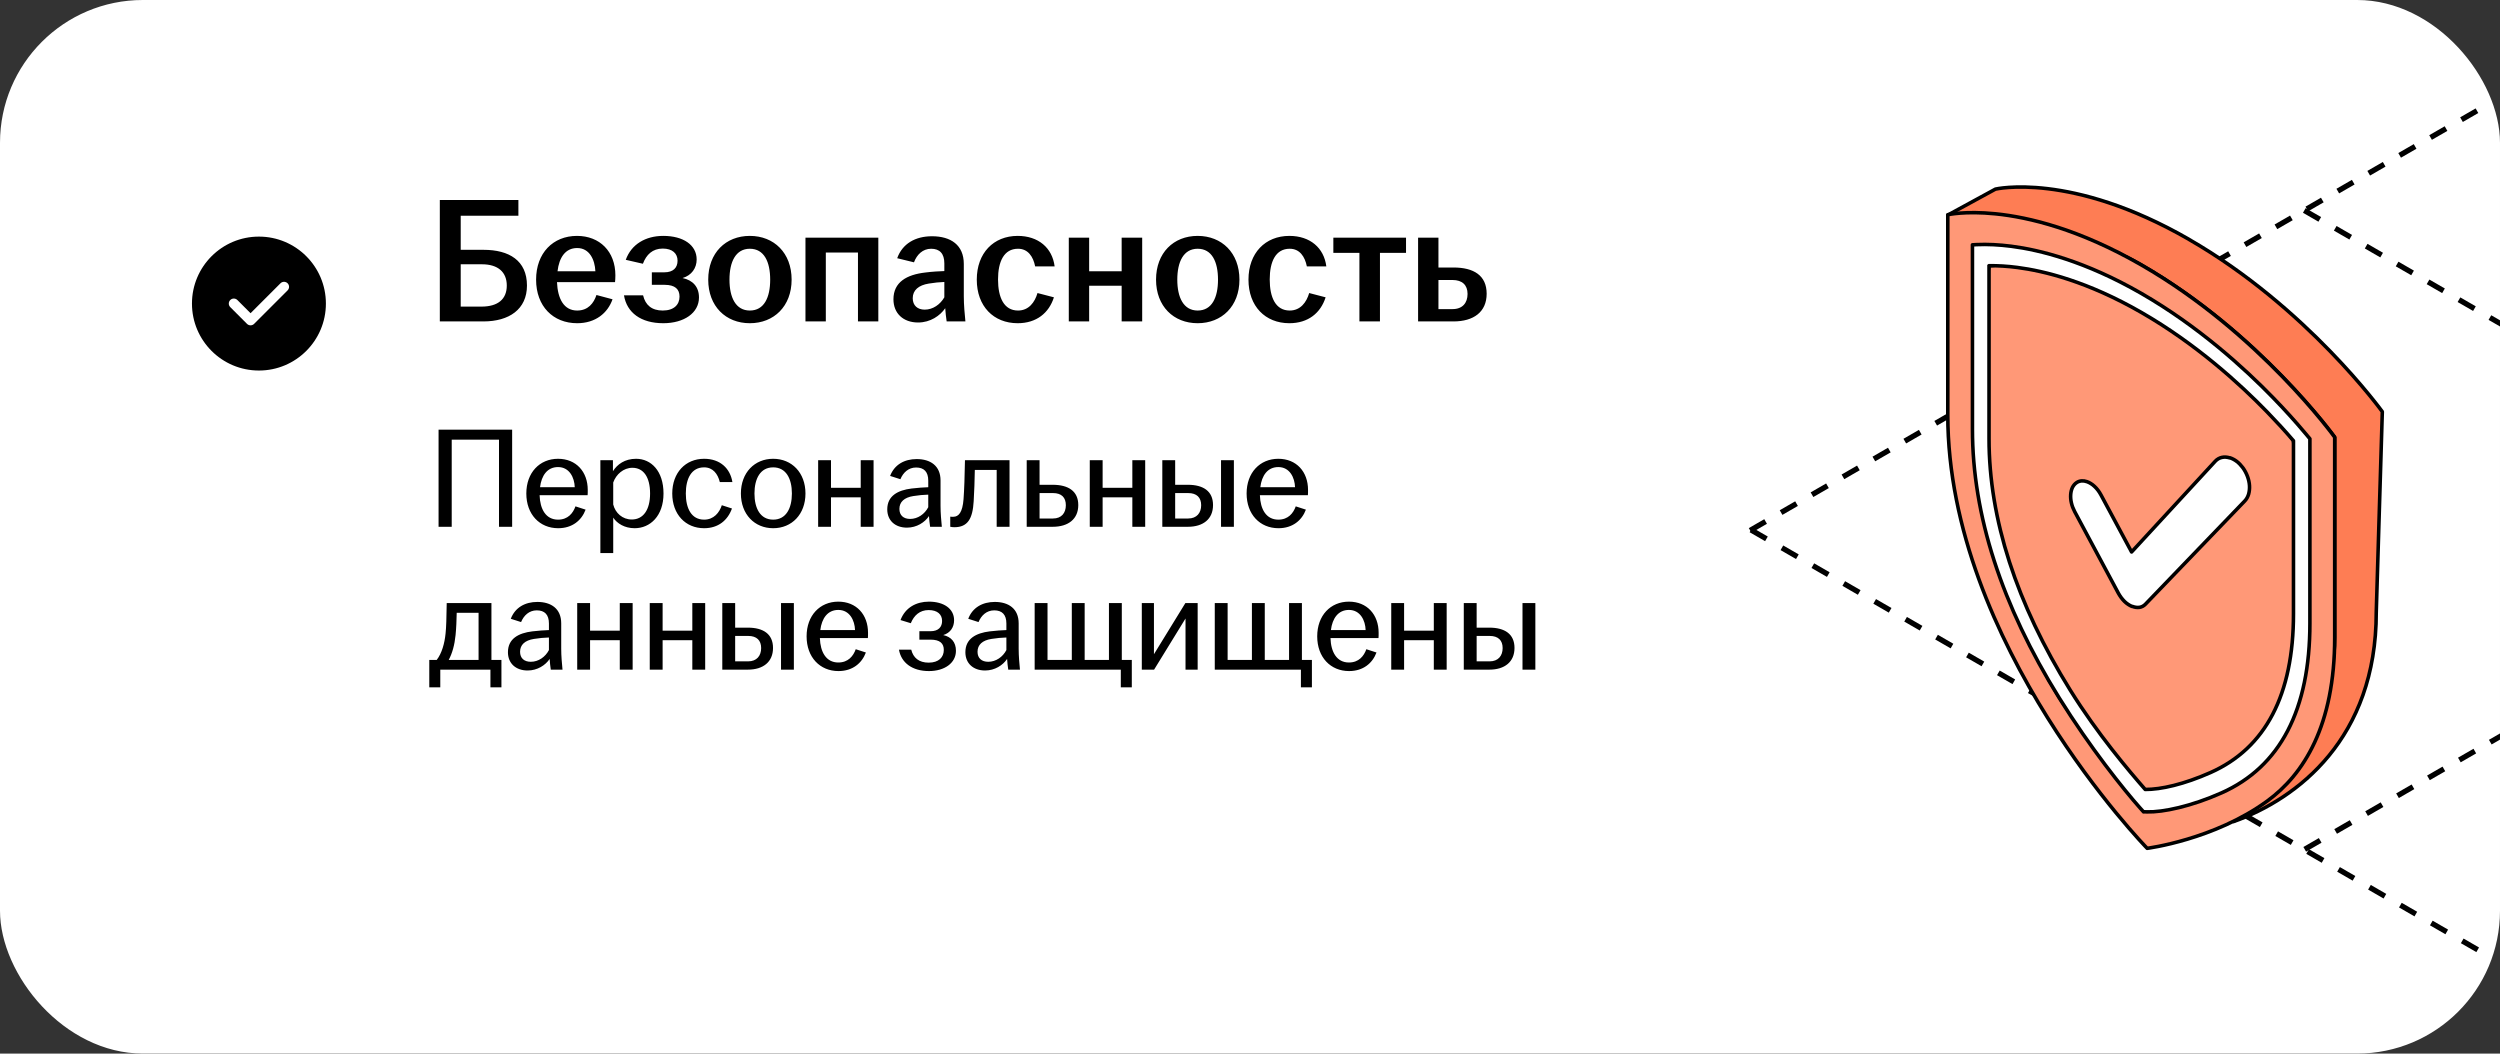
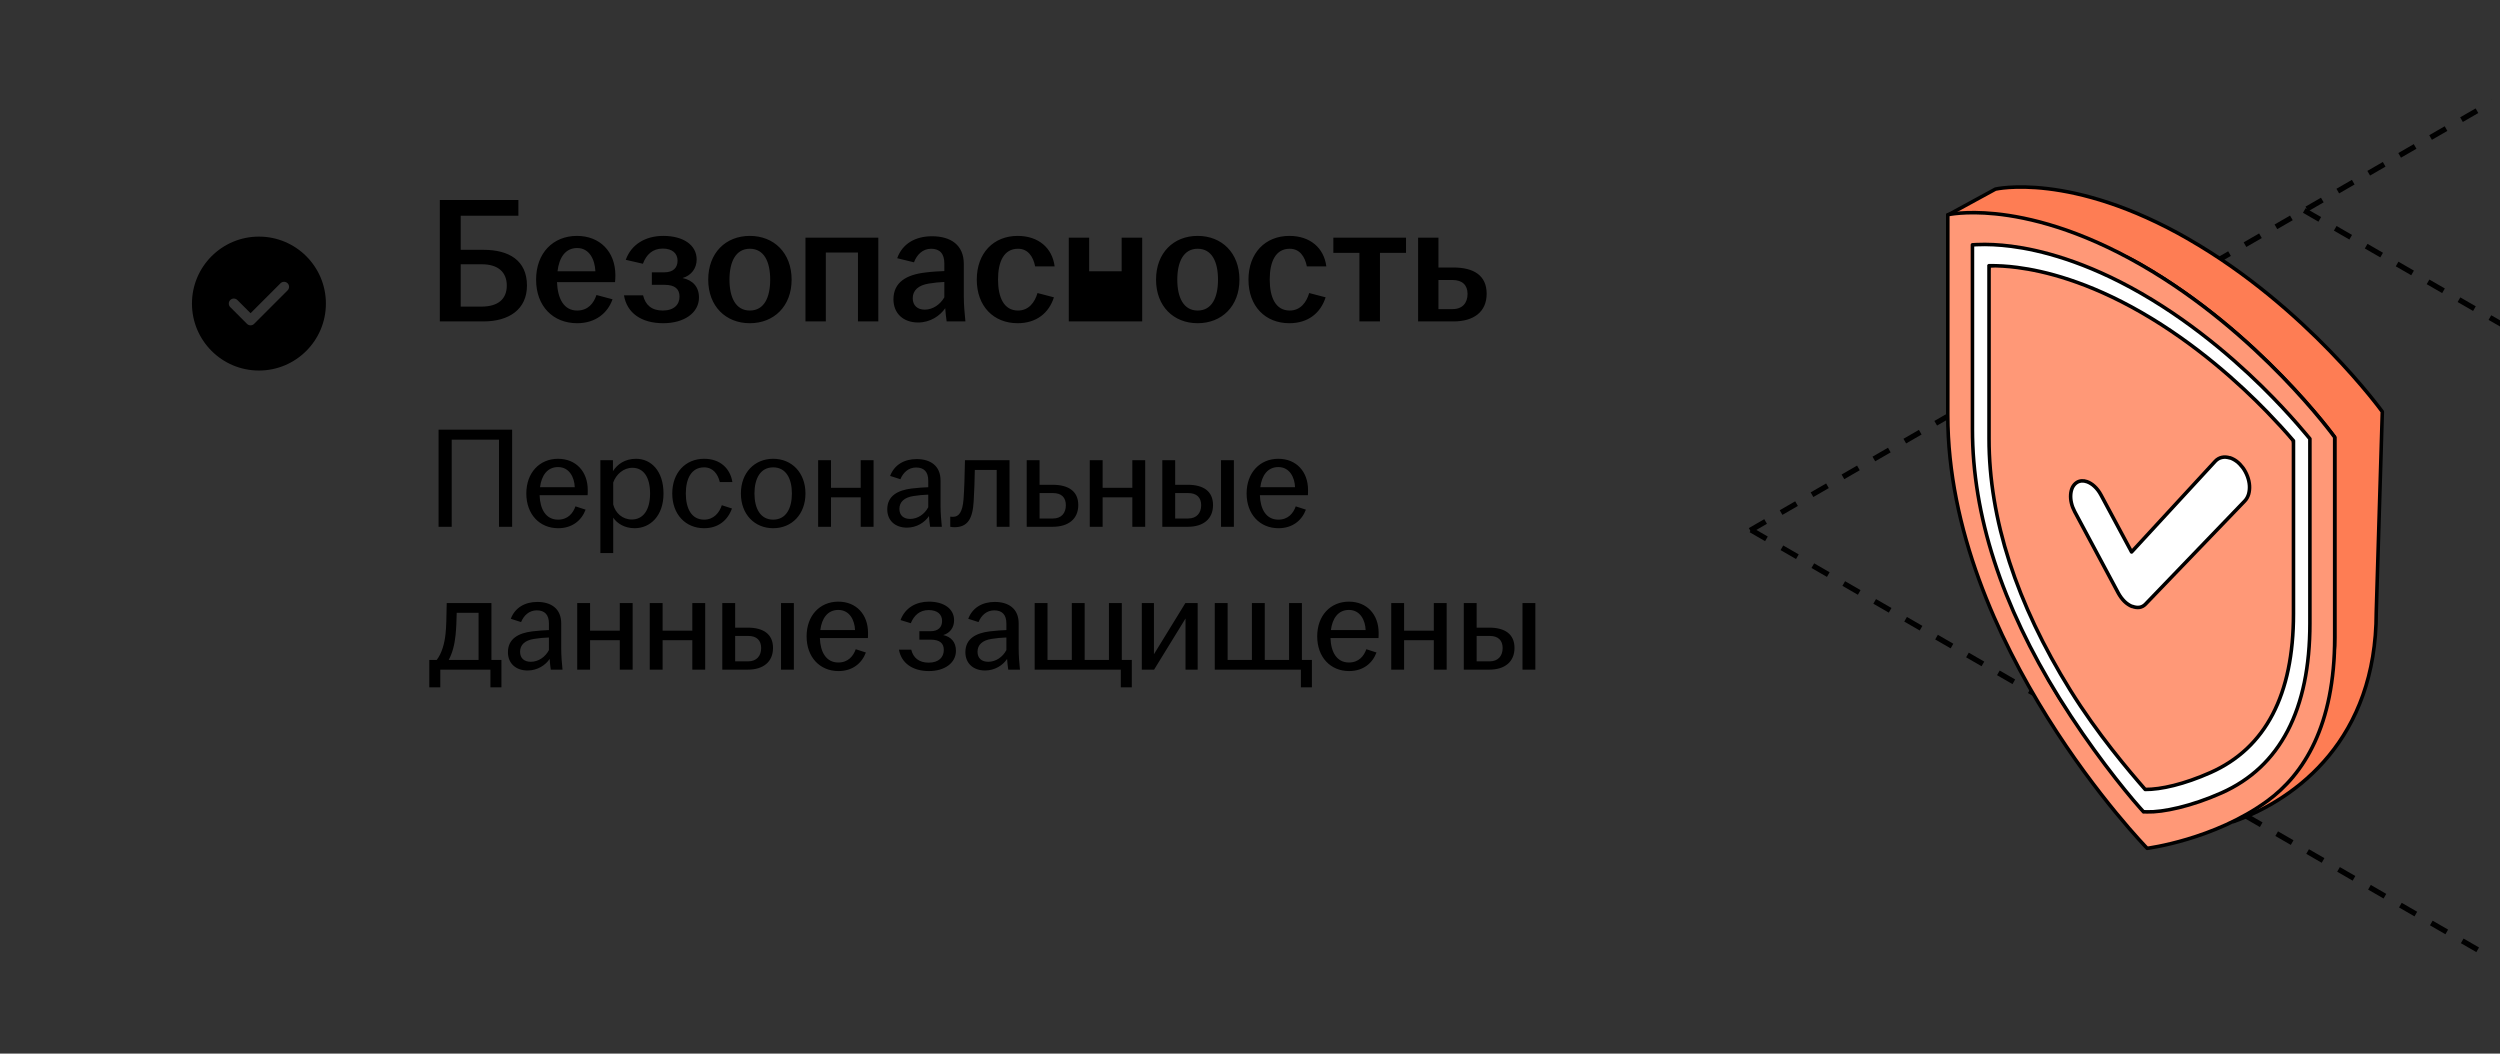
<svg xmlns="http://www.w3.org/2000/svg" width="280" height="118" viewBox="0 0 280 118" fill="none">
  <rect x="0" y="0" width="280" height="118" fill="#333333" stroke="none" />
  <g clip-path="url(#clip0_4675_47351)">
-     <rect width="280" height="118" rx="16" fill="white" />
    <path d="M29 26.5C33.142 26.5 36.5 29.858 36.5 34C36.5 38.142 33.142 41.5 29 41.5C24.858 41.5 21.5 38.142 21.5 34C21.5 29.858 24.858 26.5 29 26.5ZM31.415 31.727L28.062 35.08L26.585 33.602C26.366 33.383 26.009 33.383 25.79 33.602C25.57 33.822 25.57 34.178 25.79 34.398L27.665 36.273C27.884 36.492 28.241 36.492 28.46 36.273L32.21 32.523C32.43 32.303 32.43 31.947 32.21 31.727C31.991 31.508 31.634 31.508 31.415 31.727Z" fill="black" />
-     <path d="M49.26 36V22.4H58.06V24.16H51.6V27.98H54.16C57.02 27.98 59.02 29.18 59.02 31.98C59.02 34.64 57.02 36 54.14 36H49.26ZM51.6 34.34H53.92C55.76 34.34 56.76 33.52 56.76 31.98C56.76 30.48 55.78 29.6 53.98 29.6H51.6V34.34ZM64.643 36.2C61.943 36.2 60.043 34.3 60.043 31.32C60.043 28.34 61.943 26.42 64.623 26.42C67.163 26.42 68.923 28.16 68.923 30.84C68.923 31.16 68.903 31.4 68.883 31.6H62.383C62.463 33.48 63.163 34.78 64.643 34.78C65.863 34.78 66.503 33.96 66.803 33.04L68.603 33.52C68.063 35.06 66.703 36.2 64.643 36.2ZM62.443 30.38H66.683C66.623 29.08 66.023 27.78 64.643 27.78C63.323 27.78 62.623 28.84 62.443 30.38ZM74.286 36.2C71.786 36.2 70.206 35.02 69.886 33.08H72.026C72.286 34.18 73.006 34.78 74.226 34.78C75.486 34.78 76.106 34.12 76.106 33.22C76.106 32.4 75.626 31.9 74.426 31.9H73.006V30.5H74.406C75.406 30.5 75.886 29.98 75.886 29.2C75.886 28.4 75.326 27.84 74.226 27.84C73.086 27.84 72.386 28.52 72.006 29.54L70.086 29.1C70.706 27.36 72.306 26.42 74.286 26.42C76.526 26.42 78.026 27.44 78.026 29.06C78.026 30.02 77.466 30.84 76.446 31.14C77.586 31.38 78.286 32.12 78.286 33.32C78.286 35.04 76.626 36.2 74.286 36.2ZM83.981 36.2C81.281 36.2 79.321 34.3 79.321 31.32C79.321 28.32 81.281 26.42 83.981 26.42C86.681 26.42 88.661 28.32 88.661 31.32C88.661 34.3 86.681 36.2 83.981 36.2ZM81.701 31.32C81.701 33.32 82.401 34.78 83.981 34.78C85.581 34.78 86.261 33.32 86.261 31.32C86.261 29.32 85.581 27.86 83.981 27.86C82.401 27.86 81.701 29.32 81.701 31.32ZM90.212 36V26.62H98.372V36H96.092V28.28H92.492V36H90.212ZM102.826 36.12C101.166 36.12 100.066 35.1 100.066 33.52C100.066 31.6 101.546 30.76 103.646 30.52C104.426 30.42 105.186 30.38 105.766 30.36V29.5C105.766 28.4 105.246 27.86 104.286 27.86C103.346 27.86 102.686 28.52 102.366 29.38L100.486 28.92C101.066 27.3 102.506 26.46 104.386 26.46C106.486 26.46 107.946 27.44 107.946 29.56V33.18C107.946 34.18 108.046 35.18 108.126 36H106.026C105.966 35.56 105.886 34.98 105.866 34.52C105.286 35.36 104.206 36.12 102.826 36.12ZM102.226 33.4C102.226 34.22 102.766 34.68 103.566 34.68C104.486 34.68 105.306 34.1 105.766 33.3V31.58C105.206 31.6 104.646 31.66 104.026 31.76C102.886 31.94 102.226 32.5 102.226 33.4ZM113.979 36.2C111.279 36.2 109.399 34.3 109.399 31.32C109.399 28.34 111.279 26.42 113.979 26.42C116.299 26.42 117.859 27.76 118.119 29.84H115.939C115.719 28.74 115.139 27.86 114.019 27.86C112.439 27.86 111.779 29.3 111.779 31.3C111.779 33.32 112.439 34.78 114.019 34.78C115.219 34.78 115.899 33.86 116.199 32.82L118.039 33.3C117.479 35.06 116.079 36.2 113.979 36.2ZM119.705 36V26.62H121.985V30.38H125.625V26.62H127.925V36H125.625V32H121.985V36H119.705ZM134.137 36.2C131.437 36.2 129.477 34.3 129.477 31.32C129.477 28.32 131.437 26.42 134.137 26.42C136.837 26.42 138.817 28.32 138.817 31.32C138.817 34.3 136.837 36.2 134.137 36.2ZM131.857 31.32C131.857 33.32 132.557 34.78 134.137 34.78C135.737 34.78 136.417 33.32 136.417 31.32C136.417 29.32 135.737 27.86 134.137 27.86C132.557 27.86 131.857 29.32 131.857 31.32ZM144.409 36.2C141.709 36.2 139.829 34.3 139.829 31.32C139.829 28.34 141.709 26.42 144.409 26.42C146.729 26.42 148.289 27.76 148.549 29.84H146.369C146.149 28.74 145.569 27.86 144.449 27.86C142.869 27.86 142.209 29.3 142.209 31.3C142.209 33.32 142.869 34.78 144.449 34.78C145.649 34.78 146.329 33.86 146.629 32.82L148.469 33.3C147.909 35.06 146.509 36.2 144.409 36.2ZM152.255 36V28.32H149.335V26.62H157.475V28.32H154.555V36H152.255ZM158.826 36V26.62H161.106V29.96H162.786C165.046 29.96 166.506 30.84 166.506 32.9C166.506 34.94 165.046 36 162.786 36H158.826ZM161.106 34.62H162.686C163.806 34.62 164.366 33.92 164.366 32.92C164.366 31.92 163.766 31.36 162.686 31.36H161.106V34.62Z" fill="black" />
+     <path d="M49.26 36V22.4H58.06V24.16H51.6V27.98H54.16C57.02 27.98 59.02 29.18 59.02 31.98C59.02 34.64 57.02 36 54.14 36H49.26ZM51.6 34.34H53.92C55.76 34.34 56.76 33.52 56.76 31.98C56.76 30.48 55.78 29.6 53.98 29.6H51.6V34.34ZM64.643 36.2C61.943 36.2 60.043 34.3 60.043 31.32C60.043 28.34 61.943 26.42 64.623 26.42C67.163 26.42 68.923 28.16 68.923 30.84C68.923 31.16 68.903 31.4 68.883 31.6H62.383C62.463 33.48 63.163 34.78 64.643 34.78C65.863 34.78 66.503 33.96 66.803 33.04L68.603 33.52C68.063 35.06 66.703 36.2 64.643 36.2ZM62.443 30.38H66.683C66.623 29.08 66.023 27.78 64.643 27.78C63.323 27.78 62.623 28.84 62.443 30.38ZM74.286 36.2C71.786 36.2 70.206 35.02 69.886 33.08H72.026C72.286 34.18 73.006 34.78 74.226 34.78C75.486 34.78 76.106 34.12 76.106 33.22C76.106 32.4 75.626 31.9 74.426 31.9H73.006V30.5H74.406C75.406 30.5 75.886 29.98 75.886 29.2C75.886 28.4 75.326 27.84 74.226 27.84C73.086 27.84 72.386 28.52 72.006 29.54L70.086 29.1C70.706 27.36 72.306 26.42 74.286 26.42C76.526 26.42 78.026 27.44 78.026 29.06C78.026 30.02 77.466 30.84 76.446 31.14C77.586 31.38 78.286 32.12 78.286 33.32C78.286 35.04 76.626 36.2 74.286 36.2ZM83.981 36.2C81.281 36.2 79.321 34.3 79.321 31.32C79.321 28.32 81.281 26.42 83.981 26.42C86.681 26.42 88.661 28.32 88.661 31.32C88.661 34.3 86.681 36.2 83.981 36.2ZM81.701 31.32C81.701 33.32 82.401 34.78 83.981 34.78C85.581 34.78 86.261 33.32 86.261 31.32C86.261 29.32 85.581 27.86 83.981 27.86C82.401 27.86 81.701 29.32 81.701 31.32ZM90.212 36V26.62H98.372V36H96.092V28.28H92.492V36H90.212ZM102.826 36.12C101.166 36.12 100.066 35.1 100.066 33.52C100.066 31.6 101.546 30.76 103.646 30.52C104.426 30.42 105.186 30.38 105.766 30.36V29.5C105.766 28.4 105.246 27.86 104.286 27.86C103.346 27.86 102.686 28.52 102.366 29.38L100.486 28.92C101.066 27.3 102.506 26.46 104.386 26.46C106.486 26.46 107.946 27.44 107.946 29.56V33.18C107.946 34.18 108.046 35.18 108.126 36H106.026C105.966 35.56 105.886 34.98 105.866 34.52C105.286 35.36 104.206 36.12 102.826 36.12ZM102.226 33.4C102.226 34.22 102.766 34.68 103.566 34.68C104.486 34.68 105.306 34.1 105.766 33.3V31.58C105.206 31.6 104.646 31.66 104.026 31.76C102.886 31.94 102.226 32.5 102.226 33.4ZM113.979 36.2C111.279 36.2 109.399 34.3 109.399 31.32C109.399 28.34 111.279 26.42 113.979 26.42C116.299 26.42 117.859 27.76 118.119 29.84H115.939C115.719 28.74 115.139 27.86 114.019 27.86C112.439 27.86 111.779 29.3 111.779 31.3C111.779 33.32 112.439 34.78 114.019 34.78C115.219 34.78 115.899 33.86 116.199 32.82L118.039 33.3C117.479 35.06 116.079 36.2 113.979 36.2ZM119.705 36V26.62H121.985V30.38H125.625V26.62H127.925V36H125.625V32V36H119.705ZM134.137 36.2C131.437 36.2 129.477 34.3 129.477 31.32C129.477 28.32 131.437 26.42 134.137 26.42C136.837 26.42 138.817 28.32 138.817 31.32C138.817 34.3 136.837 36.2 134.137 36.2ZM131.857 31.32C131.857 33.32 132.557 34.78 134.137 34.78C135.737 34.78 136.417 33.32 136.417 31.32C136.417 29.32 135.737 27.86 134.137 27.86C132.557 27.86 131.857 29.32 131.857 31.32ZM144.409 36.2C141.709 36.2 139.829 34.3 139.829 31.32C139.829 28.34 141.709 26.42 144.409 26.42C146.729 26.42 148.289 27.76 148.549 29.84H146.369C146.149 28.74 145.569 27.86 144.449 27.86C142.869 27.86 142.209 29.3 142.209 31.3C142.209 33.32 142.869 34.78 144.449 34.78C145.649 34.78 146.329 33.86 146.629 32.82L148.469 33.3C147.909 35.06 146.509 36.2 144.409 36.2ZM152.255 36V28.32H149.335V26.62H157.475V28.32H154.555V36H152.255ZM158.826 36V26.62H161.106V29.96H162.786C165.046 29.96 166.506 30.84 166.506 32.9C166.506 34.94 165.046 36 162.786 36H158.826ZM161.106 34.62H162.686C163.806 34.62 164.366 33.92 164.366 32.92C164.366 31.92 163.766 31.36 162.686 31.36H161.106V34.62Z" fill="black" />
    <path d="M49.12 59V48.12H57.36V59H55.888V49.24H50.592V59H49.12ZM62.516 59.16C60.436 59.16 58.948 57.608 58.948 55.272C58.948 52.936 60.436 51.384 62.5 51.384C64.532 51.384 65.828 52.84 65.828 54.872C65.828 55.144 65.828 55.32 65.812 55.464H60.436C60.484 57.032 61.14 58.2 62.5 58.2C63.604 58.2 64.18 57.48 64.452 56.712L65.588 57.08C65.14 58.28 64.1 59.16 62.516 59.16ZM60.484 54.568H64.372C64.34 53.496 63.78 52.312 62.5 52.312C61.3 52.312 60.644 53.256 60.484 54.568ZM67.241 61.944V51.544H68.649V52.776C69.129 52.008 69.977 51.384 71.241 51.384C72.921 51.384 74.313 52.744 74.313 55.272C74.313 57.8 72.809 59.16 71.081 59.16C69.961 59.16 69.113 58.632 68.681 57.976V61.944H67.241ZM68.681 56.504C68.921 57.464 69.721 58.184 70.761 58.184C72.041 58.184 72.809 57.112 72.809 55.272C72.809 53.432 72.073 52.392 70.825 52.392C69.833 52.392 69.001 53.128 68.681 54.04V56.504ZM78.86 59.16C76.78 59.16 75.292 57.608 75.292 55.272C75.292 52.936 76.78 51.384 78.86 51.384C80.684 51.384 81.788 52.488 82.028 53.992H80.62C80.396 53.08 79.852 52.344 78.86 52.344C77.436 52.344 76.812 53.608 76.812 55.272C76.812 56.936 77.436 58.2 78.86 58.2C79.948 58.2 80.572 57.416 80.844 56.584L81.98 56.952C81.5 58.28 80.444 59.16 78.86 59.16ZM86.596 59.16C84.516 59.16 82.98 57.608 82.98 55.272C82.98 52.936 84.516 51.384 86.596 51.384C88.676 51.384 90.212 52.936 90.212 55.272C90.212 57.608 88.676 59.16 86.596 59.16ZM84.5 55.272C84.5 56.936 85.156 58.2 86.596 58.2C88.036 58.2 88.692 56.936 88.692 55.272C88.692 53.608 88.036 52.344 86.596 52.344C85.156 52.344 84.5 53.608 84.5 55.272ZM91.632 59V51.544H93.072V54.632H96.4V51.544H97.84V59H96.4V55.704H93.072V59H91.632ZM101.581 59.096C100.253 59.096 99.373 58.296 99.373 57.048C99.373 55.544 100.541 54.904 102.109 54.712C102.781 54.632 103.469 54.584 103.965 54.568V53.832C103.965 52.84 103.485 52.36 102.605 52.36C101.741 52.36 101.149 52.936 100.845 53.672L99.693 53.304C100.173 52.04 101.293 51.416 102.669 51.416C104.205 51.416 105.341 52.168 105.341 53.816V56.664C105.341 57.48 105.421 58.328 105.485 59H104.173C104.125 58.648 104.061 58.184 104.045 57.8C103.581 58.504 102.669 59.096 101.581 59.096ZM100.733 57C100.733 57.72 101.197 58.12 101.933 58.12C102.797 58.12 103.565 57.576 103.965 56.808V55.4C103.421 55.416 102.877 55.464 102.285 55.56C101.277 55.72 100.733 56.216 100.733 57ZM106.892 59.048C106.748 59.048 106.604 59.032 106.428 59V57.864C106.524 57.88 106.636 57.88 106.764 57.88C107.372 57.88 107.804 57.384 107.916 55.912C107.996 54.824 108.044 53.4 108.076 51.544H113.068V59H111.628V52.632H109.18C109.164 53.784 109.116 55.048 109.052 56.136C108.94 58.104 108.38 59.048 106.892 59.048ZM114.991 59V51.544H116.431V54.296H117.903C119.647 54.296 120.767 55 120.767 56.568C120.767 58.136 119.647 59 117.903 59H114.991ZM116.431 58.072H117.935C118.895 58.072 119.375 57.448 119.375 56.584C119.375 55.72 118.895 55.224 117.935 55.224H116.431V58.072ZM122.054 59V51.544H123.494V54.632H126.822V51.544H128.262V59H126.822V55.704H123.494V59H122.054ZM130.179 59V51.544H131.619V54.296H133.043C134.755 54.296 135.859 55 135.859 56.568C135.859 58.136 134.755 59 133.043 59H130.179ZM131.619 58.072H133.075C134.035 58.072 134.531 57.448 134.531 56.584C134.531 55.72 134.035 55.224 133.075 55.224H131.619V58.072ZM136.755 59V51.544H138.195V59H136.755ZM143.188 59.16C141.108 59.16 139.62 57.608 139.62 55.272C139.62 52.936 141.108 51.384 143.172 51.384C145.204 51.384 146.5 52.84 146.5 54.872C146.5 55.144 146.5 55.32 146.484 55.464H141.108C141.156 57.032 141.812 58.2 143.172 58.2C144.276 58.2 144.852 57.48 145.124 56.712L146.26 57.08C145.812 58.28 144.772 59.16 143.188 59.16ZM141.156 54.568H145.044C145.012 53.496 144.452 52.312 143.172 52.312C141.972 52.312 141.316 53.256 141.156 54.568ZM48.08 76.984V73.912H48.912C49.488 73.16 49.792 72.072 49.904 70.952C49.984 70.2 50 69.32 50.032 67.544H55.04V73.912H56.16V76.984H54.928V75H49.312V76.984H48.08ZM50.256 73.912H53.6V68.632H51.152C51.136 69.464 51.104 70.328 51.024 71.128C50.912 72.248 50.656 73.16 50.256 73.912ZM59.096 75.096C57.769 75.096 56.889 74.296 56.889 73.048C56.889 71.544 58.056 70.904 59.624 70.712C60.297 70.632 60.984 70.584 61.48 70.568V69.832C61.48 68.84 61.001 68.36 60.12 68.36C59.257 68.36 58.664 68.936 58.361 69.672L57.209 69.304C57.688 68.04 58.809 67.416 60.184 67.416C61.721 67.416 62.856 68.168 62.856 69.816V72.664C62.856 73.48 62.937 74.328 63.001 75H61.688C61.641 74.648 61.577 74.184 61.56 73.8C61.096 74.504 60.184 75.096 59.096 75.096ZM58.248 73C58.248 73.72 58.712 74.12 59.449 74.12C60.312 74.12 61.081 73.576 61.48 72.808V71.4C60.937 71.416 60.392 71.464 59.8 71.56C58.792 71.72 58.248 72.216 58.248 73ZM64.647 75V67.544H66.088V70.632H69.415V67.544H70.856V75H69.415V71.704H66.088V75H64.647ZM72.772 75V67.544H74.213V70.632H77.54V67.544H78.981V75H77.54V71.704H74.213V75H72.772ZM80.897 75V67.544H82.338V70.296H83.761C85.474 70.296 86.578 71 86.578 72.568C86.578 74.136 85.474 75 83.761 75H80.897ZM82.338 74.072H83.793C84.754 74.072 85.249 73.448 85.249 72.584C85.249 71.72 84.754 71.224 83.793 71.224H82.338V74.072ZM87.474 75V67.544H88.913V75H87.474ZM93.907 75.16C91.827 75.16 90.339 73.608 90.339 71.272C90.339 68.936 91.827 67.384 93.891 67.384C95.923 67.384 97.219 68.84 97.219 70.872C97.219 71.144 97.219 71.32 97.203 71.464H91.827C91.875 73.032 92.531 74.2 93.891 74.2C94.995 74.2 95.571 73.48 95.843 72.712L96.979 73.08C96.531 74.28 95.491 75.16 93.907 75.16ZM91.875 70.568H95.763C95.731 69.496 95.171 68.312 93.891 68.312C92.691 68.312 92.035 69.256 91.875 70.568ZM104.042 75.16C102.17 75.16 100.938 74.232 100.682 72.76H102.058C102.282 73.672 102.922 74.216 104.01 74.216C105.146 74.216 105.706 73.608 105.706 72.792C105.706 72.072 105.29 71.64 104.218 71.64H102.97V70.696H104.218C105.114 70.696 105.514 70.216 105.514 69.544C105.514 68.824 105.002 68.328 104.01 68.328C103.002 68.328 102.362 68.936 102.01 69.8L100.858 69.448C101.386 68.04 102.634 67.384 104.042 67.384C105.674 67.384 106.858 68.152 106.858 69.464C106.858 70.248 106.442 70.888 105.642 71.128C106.522 71.32 107.066 71.912 107.066 72.888C107.066 74.264 105.786 75.16 104.042 75.16ZM110.331 75.096C109.003 75.096 108.123 74.296 108.123 73.048C108.123 71.544 109.291 70.904 110.859 70.712C111.531 70.632 112.219 70.584 112.715 70.568V69.832C112.715 68.84 112.235 68.36 111.355 68.36C110.491 68.36 109.899 68.936 109.595 69.672L108.443 69.304C108.923 68.04 110.043 67.416 111.419 67.416C112.955 67.416 114.091 68.168 114.091 69.816V72.664C114.091 73.48 114.171 74.328 114.235 75H112.923C112.875 74.648 112.811 74.184 112.795 73.8C112.331 74.504 111.419 75.096 110.331 75.096ZM109.483 73C109.483 73.72 109.947 74.12 110.683 74.12C111.547 74.12 112.315 73.576 112.715 72.808V71.4C112.171 71.416 111.627 71.464 111.035 71.56C110.027 71.72 109.483 72.216 109.483 73ZM125.53 76.984V75H115.882V67.544H117.322V73.912H120.042V67.544H121.482V73.912H124.202V67.544H125.642V73.912H126.762V76.984H125.53ZM127.882 75V67.544H129.242V73.272L132.762 67.544H134.138V75H132.778V69.272L129.258 75H127.882ZM145.702 76.984V75H136.054V67.544H137.494V73.912H140.214V67.544H141.654V73.912H144.374V67.544H145.814V73.912H146.934V76.984H145.702ZM151.095 75.16C149.015 75.16 147.527 73.608 147.527 71.272C147.527 68.936 149.015 67.384 151.079 67.384C153.111 67.384 154.407 68.84 154.407 70.872C154.407 71.144 154.407 71.32 154.391 71.464H149.015C149.062 73.032 149.719 74.2 151.079 74.2C152.183 74.2 152.759 73.48 153.031 72.712L154.167 73.08C153.719 74.28 152.679 75.16 151.095 75.16ZM149.062 70.568H152.951C152.919 69.496 152.359 68.312 151.079 68.312C149.879 68.312 149.223 69.256 149.062 70.568ZM155.819 75V67.544H157.259V70.632H160.587V67.544H162.027V75H160.587V71.704H157.259V75H155.819ZM163.944 75V67.544H165.384V70.296H166.808C168.52 70.296 169.624 71 169.624 72.568C169.624 74.136 168.52 75 166.808 75H163.944ZM165.384 74.072H166.84C167.8 74.072 168.296 73.448 168.296 72.584C168.296 71.72 167.8 71.224 166.84 71.224H165.384V74.072ZM170.52 75V67.544H171.96V75H170.52Z" fill="black" />
    <path d="M196.11 59.351L382.1 166.814" stroke="black" stroke-width="0.6" stroke-linejoin="round" stroke-dasharray="2 2" />
    <path d="M258.082 23.571L443.957 130.839" stroke="black" stroke-width="0.6" stroke-linejoin="round" stroke-dasharray="2 2" />
-     <path d="M258.129 95.123L443.989 -12.221" stroke="black" stroke-width="0.6" stroke-linejoin="round" stroke-dasharray="2 2" />
    <path d="M196.016 59.407L382.019 -48" stroke="black" stroke-width="0.6" stroke-linejoin="round" stroke-dasharray="2 2" />
    <path d="M245.153 26.8C231.922 19.188 223.487 21.182 223.487 21.182L218.184 24.072C221.957 24.452 232.878 25.674 239.82 29.667C253.05 37.279 261.486 48.968 261.486 48.968V71.413C261.486 81.277 254.112 88.859 250.163 92.015C257.311 89.468 266.14 82.716 266.14 68.589L266.819 46.108C266.819 46.108 258.384 34.413 245.153 26.806V26.8Z" fill="#FE7D54" stroke="black" stroke-width="0.4" stroke-miterlimit="10" stroke-linecap="round" stroke-linejoin="round" />
    <path d="M261.485 71.413V48.968C261.485 48.968 253.049 37.273 239.819 29.667C232.877 25.675 227.259 24.326 223.486 23.946C220.063 23.603 218.152 24.049 218.152 24.049V46.487C218.152 72.13 240.484 95.012 240.484 95.012C240.484 95.012 247.99 94.053 253.932 89.716C258.015 86.735 261.485 81.272 261.485 71.407V71.413Z" fill="#FF9877" stroke="black" stroke-width="0.4" stroke-miterlimit="10" stroke-linecap="round" stroke-linejoin="round" />
    <path d="M222.765 29.758C222.765 29.758 216.017 70.12 240.102 88.554C240.102 88.554 263.183 94.315 256.864 49.366C256.864 49.366 242.605 27.74 222.765 29.764V29.758Z" fill="#FF9877" stroke="black" stroke-width="0.4" stroke-miterlimit="10" stroke-linecap="round" stroke-linejoin="round" />
    <path d="M240.08 90.93L239.68 90.483C237.885 88.466 234.09 83.734 230.632 78.169C224.185 67.793 220.914 57.676 220.914 48.089V27.421L221.398 27.396C222.595 27.342 223.901 27.408 225.274 27.583C228.437 27.992 233.528 29.239 239.811 32.852C246.209 36.532 251.379 41.241 254.59 44.548C255.884 45.879 257.105 47.227 258.224 48.564L258.708 49.142V69.811C258.708 79.494 255.376 85.883 248.809 88.804C245.416 90.316 242.226 90.984 240.473 90.93L240.074 90.917L240.08 90.93ZM222.771 29.757V49.148C222.771 58.109 225.83 67.576 231.871 77.302C234.919 82.204 238.467 86.365 240.263 88.419C242.016 88.43 244.6 87.847 247.587 86.522C253.743 83.782 256.869 77.808 256.869 68.757V49.365C255.95 48.293 254.959 47.209 253.918 46.137C250.859 42.988 245.93 38.495 239.817 34.984C233.818 31.534 228.963 30.347 225.945 29.956C224.827 29.811 223.762 29.745 222.764 29.763L222.771 29.757Z" fill="white" stroke="black" stroke-width="0.4" stroke-miterlimit="10" stroke-linecap="round" stroke-linejoin="round" />
    <path d="M249.748 51.287C249.597 51.239 249.446 51.209 249.295 51.197C249.144 51.185 248.999 51.197 248.859 51.227C248.72 51.257 248.587 51.305 248.46 51.378C248.333 51.45 248.219 51.54 248.11 51.655L238.737 61.82L235.302 55.419C235.199 55.232 235.09 55.057 234.97 54.901C234.849 54.744 234.722 54.6 234.589 54.479C234.456 54.353 234.317 54.244 234.177 54.16C234.038 54.07 233.893 54.003 233.748 53.949C233.645 53.913 233.542 53.889 233.44 53.871C233.337 53.859 233.234 53.853 233.137 53.859C233.041 53.865 232.944 53.889 232.847 53.919C232.756 53.949 232.666 53.991 232.581 54.051C232.381 54.184 232.224 54.377 232.109 54.605C232 54.84 231.934 55.111 231.916 55.407C231.898 55.702 231.922 56.021 232 56.34C232.073 56.665 232.2 56.99 232.369 57.309L237.255 66.433C237.352 66.608 237.455 66.77 237.57 66.927C237.685 67.078 237.806 67.222 237.933 67.349C238.06 67.475 238.199 67.589 238.338 67.68C238.477 67.776 238.622 67.854 238.767 67.915C238.767 67.915 238.773 67.915 238.779 67.915C238.779 67.915 238.785 67.915 238.791 67.915C238.791 67.915 238.797 67.915 238.803 67.915C238.803 67.915 238.809 67.915 238.815 67.915C238.961 67.969 239.1 68.005 239.233 68.023C239.366 68.041 239.499 68.041 239.626 68.023C239.753 68.005 239.868 67.963 239.983 67.903C240.091 67.842 240.194 67.77 240.285 67.674L251.411 56.111C251.611 55.906 251.75 55.647 251.841 55.358C251.925 55.063 251.962 54.738 251.943 54.401C251.925 54.064 251.847 53.708 251.72 53.365C251.593 53.022 251.417 52.678 251.188 52.371C251.085 52.233 250.976 52.106 250.861 51.986C250.746 51.871 250.631 51.763 250.51 51.673C250.389 51.582 250.268 51.504 250.141 51.438C250.014 51.372 249.894 51.317 249.766 51.275" fill="white" />
    <path d="M249.748 51.287C249.597 51.239 249.446 51.209 249.295 51.197C249.144 51.185 248.999 51.197 248.859 51.227C248.72 51.257 248.587 51.305 248.46 51.378C248.333 51.45 248.219 51.54 248.11 51.655L238.737 61.82L235.302 55.419C235.199 55.232 235.09 55.057 234.97 54.901C234.849 54.744 234.722 54.6 234.589 54.479C234.456 54.353 234.317 54.244 234.177 54.16C234.038 54.07 233.893 54.003 233.748 53.949C233.645 53.913 233.542 53.889 233.44 53.871C233.337 53.859 233.234 53.853 233.137 53.859C233.041 53.865 232.944 53.889 232.847 53.919C232.756 53.949 232.666 53.991 232.581 54.051C232.381 54.184 232.224 54.377 232.109 54.605C232 54.84 231.934 55.111 231.916 55.407C231.898 55.702 231.922 56.021 232 56.34C232.073 56.665 232.2 56.99 232.369 57.309L237.255 66.433C237.352 66.608 237.455 66.77 237.57 66.927C237.685 67.078 237.806 67.222 237.933 67.349C238.06 67.475 238.199 67.589 238.338 67.68C238.477 67.776 238.622 67.854 238.767 67.915C238.767 67.915 238.773 67.915 238.779 67.915C238.779 67.915 238.785 67.915 238.791 67.915C238.791 67.915 238.797 67.915 238.803 67.915C238.803 67.915 238.809 67.915 238.815 67.915C238.961 67.969 239.1 68.005 239.233 68.023C239.366 68.041 239.499 68.041 239.626 68.023C239.753 68.005 239.868 67.963 239.983 67.903C240.091 67.842 240.194 67.77 240.285 67.674L251.411 56.111C251.611 55.906 251.75 55.647 251.841 55.358C251.925 55.063 251.962 54.738 251.943 54.401C251.925 54.064 251.847 53.708 251.72 53.365C251.593 53.022 251.417 52.678 251.188 52.371C251.085 52.233 250.976 52.106 250.861 51.986C250.746 51.871 250.631 51.763 250.51 51.673C250.389 51.582 250.268 51.504 250.141 51.438C250.014 51.372 249.894 51.317 249.766 51.275" stroke="black" stroke-width="0.4" stroke-miterlimit="10" stroke-linecap="round" stroke-linejoin="round" />
  </g>
  <defs>
    <clipPath id="clip0_4675_47351">
      <rect width="280" height="118" rx="16" fill="white" />
    </clipPath>
  </defs>
</svg>